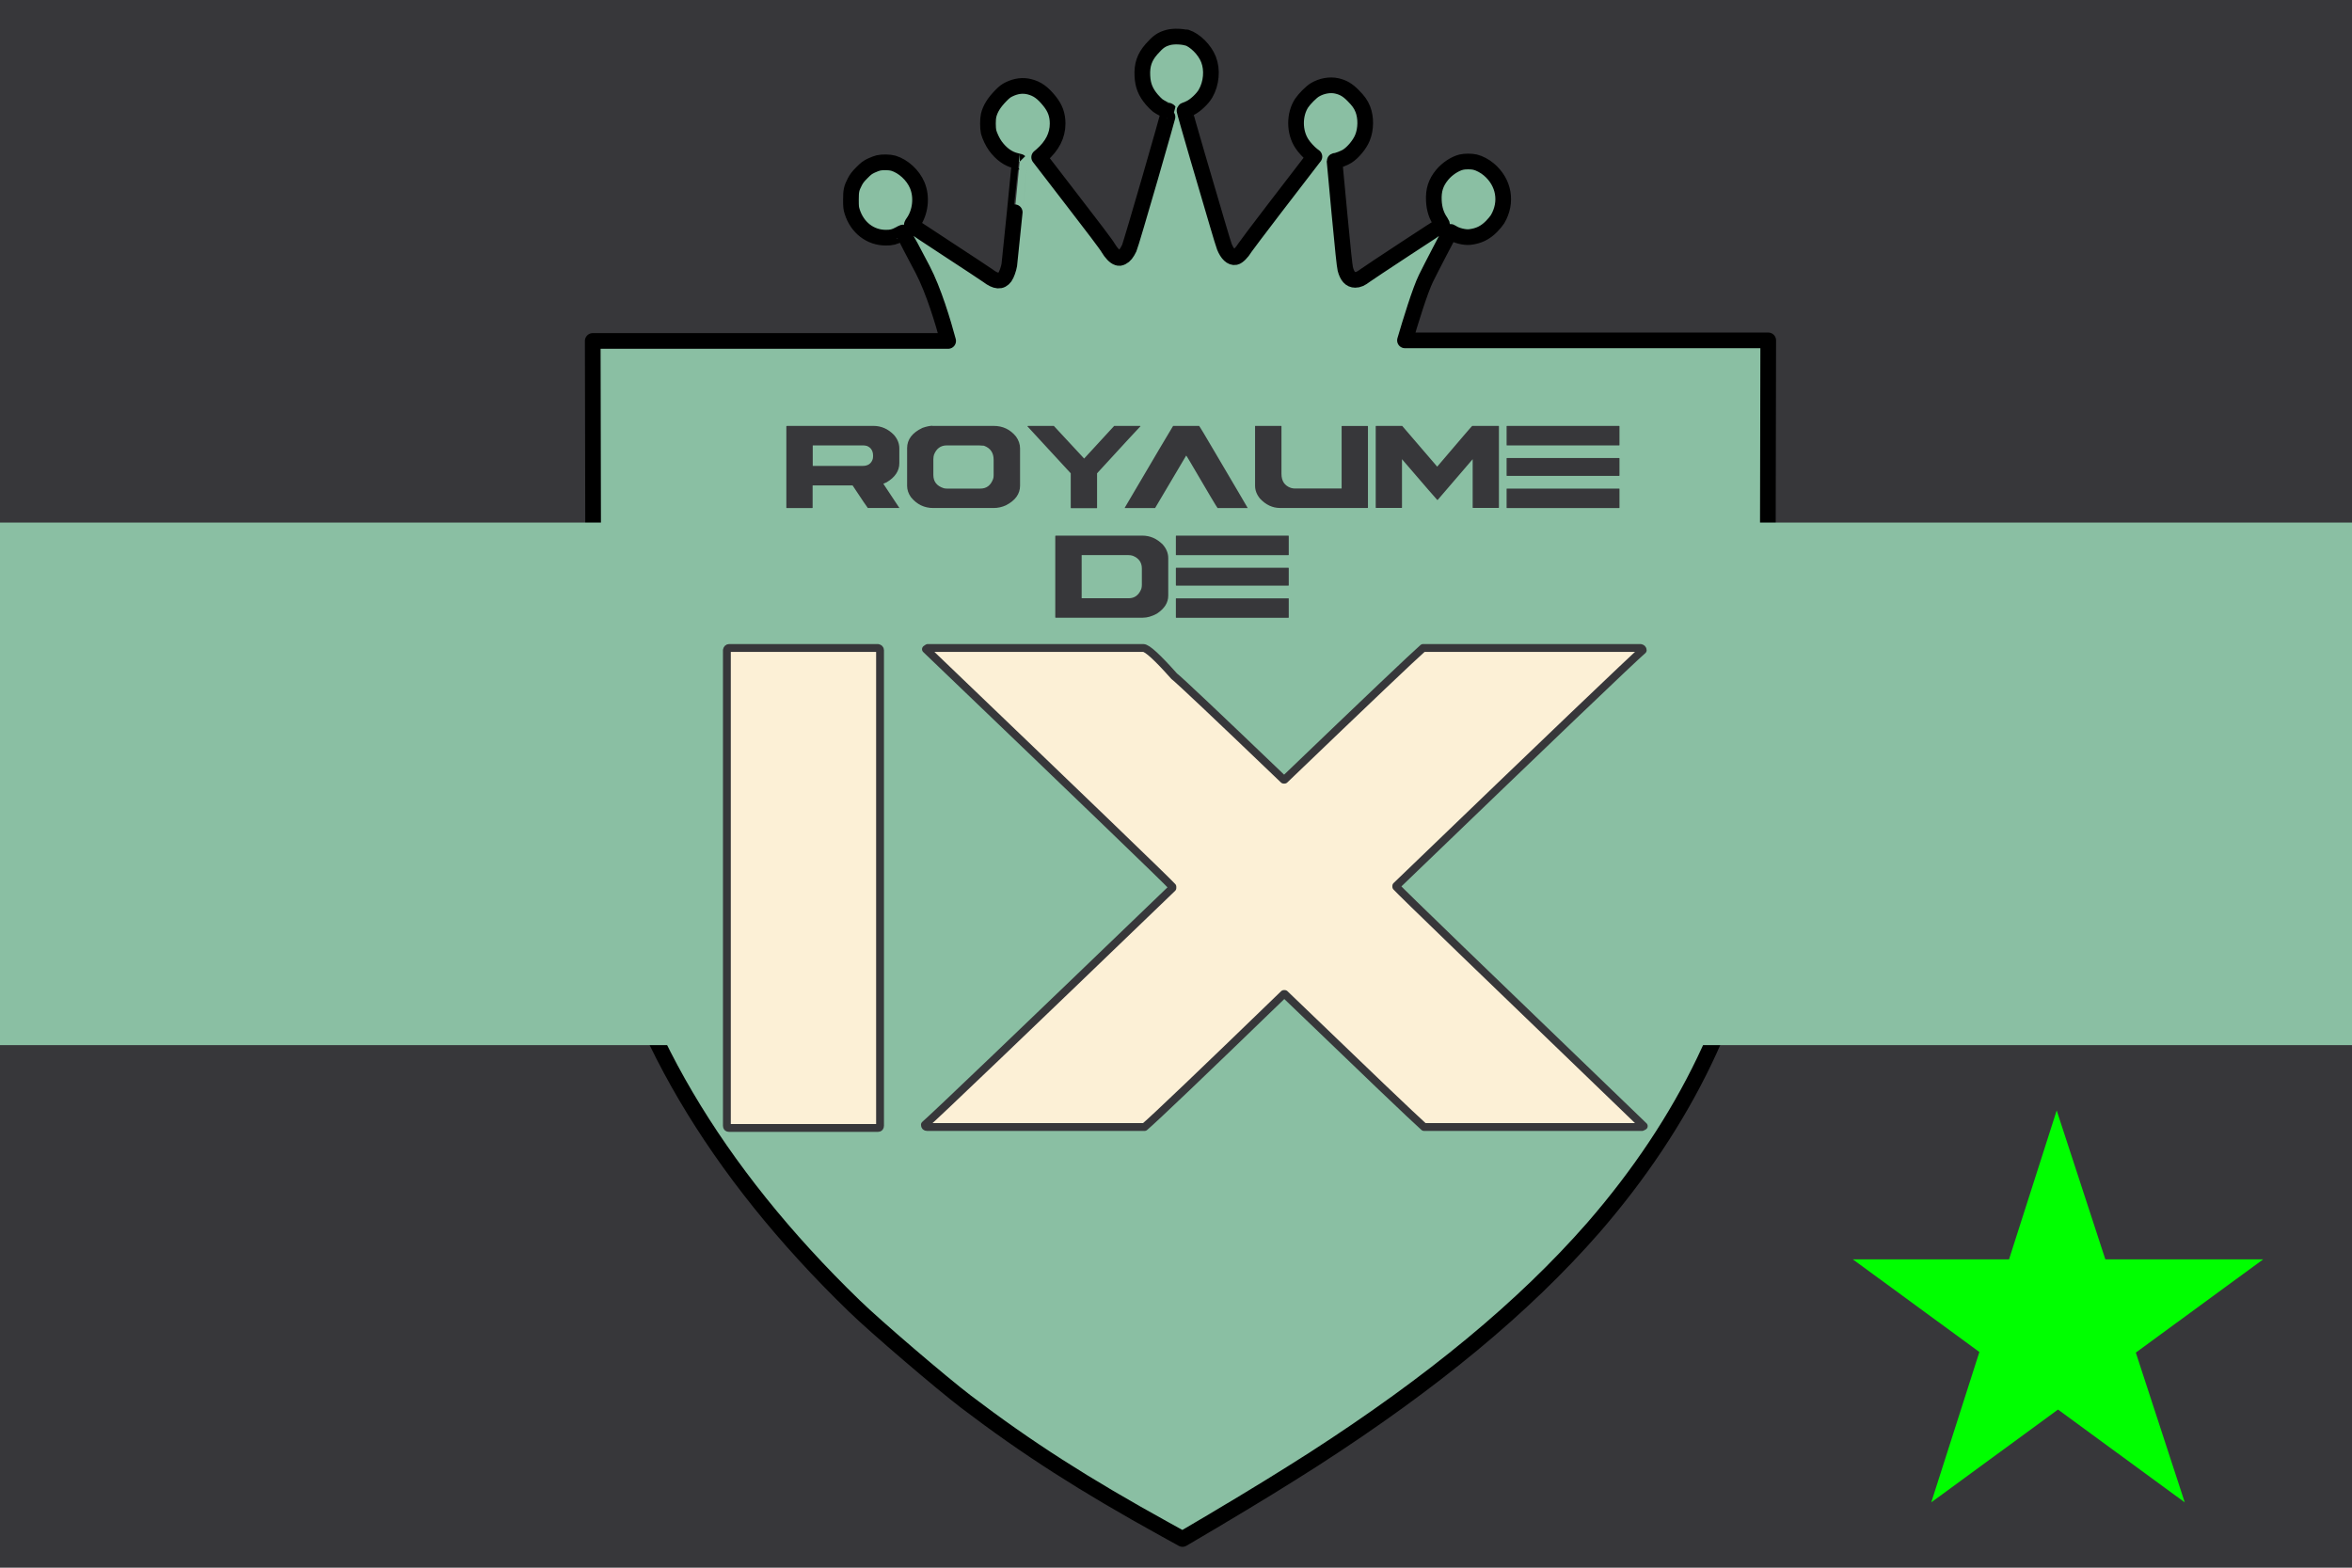
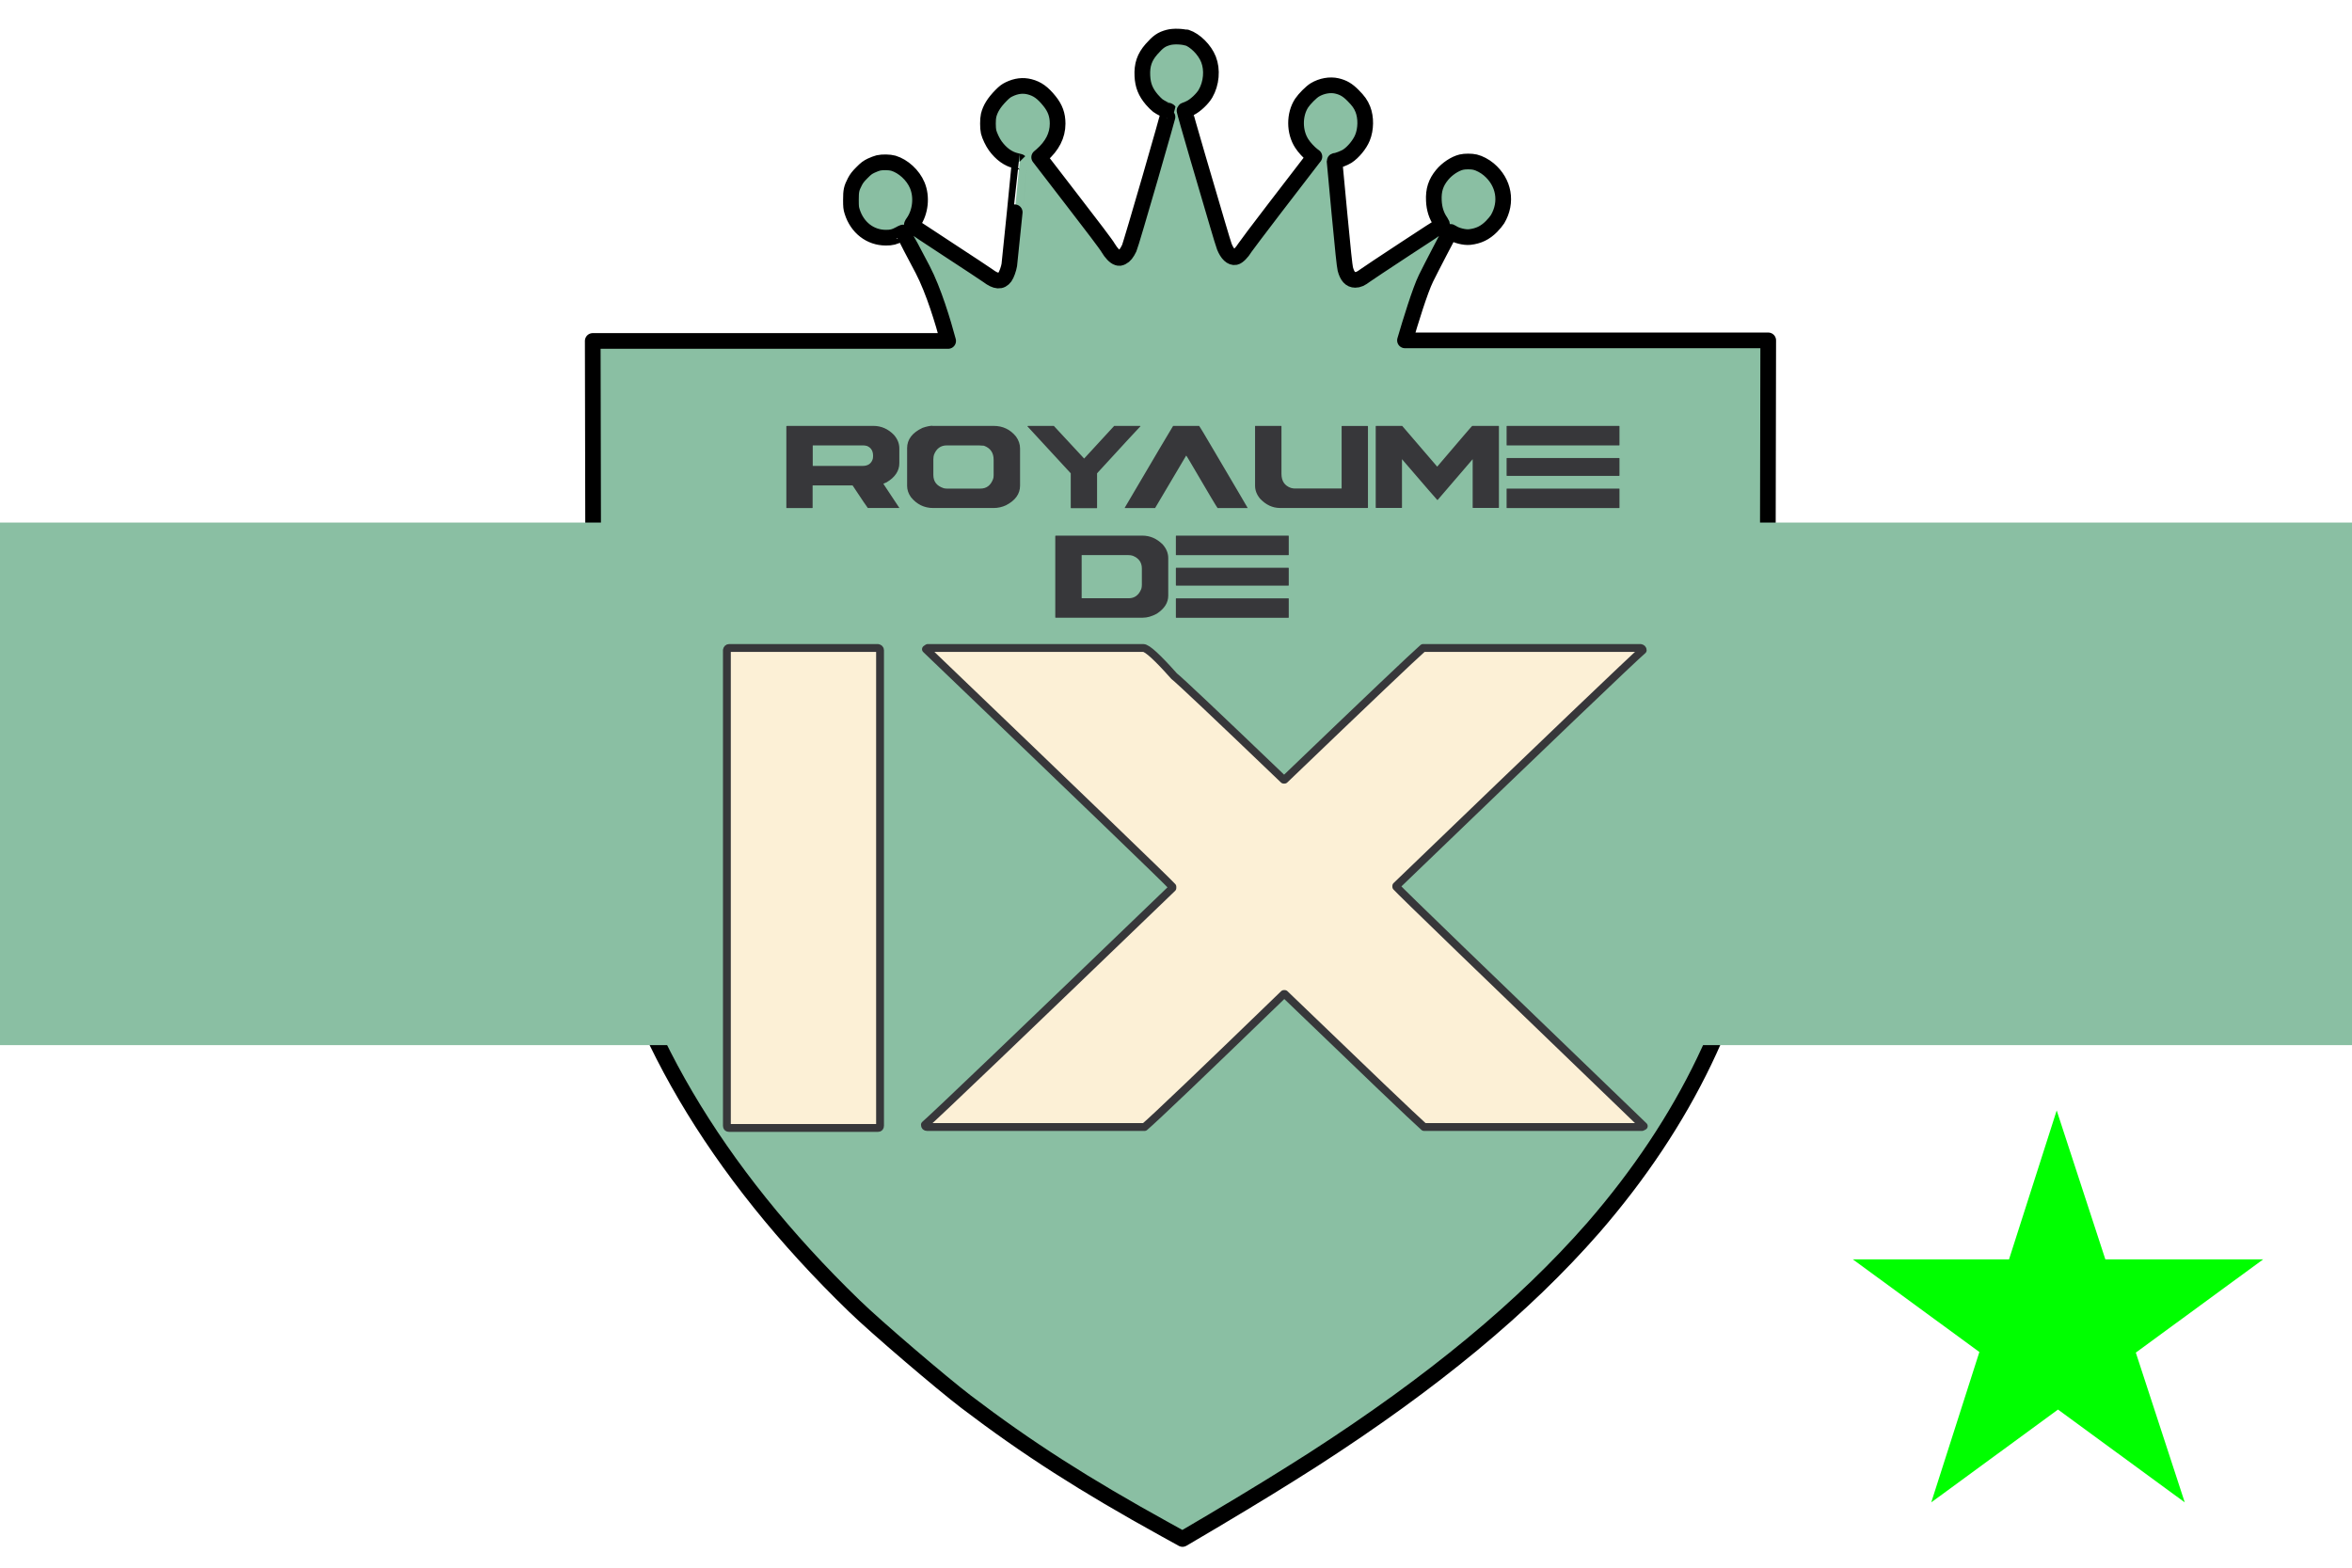
<svg xmlns="http://www.w3.org/2000/svg" width="900" height="600" version="1.1">
  <title>GeoBrol - Drapeau de IX - OZ (fictif)</title>
  <style>.f{fill:#37373a;}.s{fill:#fcf0d6;}.h{fill:#8abfa3;}.t{stroke:#37373a;stroke-linecap:round;stroke-linejoin:round;stroke-miterlimit:10;stroke-width:3}</style>
-   <path class="f" d="M900 0H0v600h900z" />
  <g class="h">
    <path d="m454 14.3c3.3 1.06 7 4.75 8.44 8.43 1.57 3.97 1.12 9.21-1.15 13.1-1.12 1.94-3.79 4.48-5.75 5.46-0.879 0.451-1.74 0.803-1.88 0.803-0.157 0-0.332 0.116-0.391 0.254-0.04 0.138 2.21 8.08 5 17.6 2.82 9.58 6.18 21 7.47 25.4 1.29 4.4 2.54 8.51 2.78 9.09 1.13 2.8 2.72 4.28 4.22 3.97 0.921-0.177 2.52-1.78 3.62-3.6 0.724-1.21 20.4-26.9 26-34.1l0.605-0.763-0.783-0.586c-1.35-1.06-3.07-2.91-4.03-4.4-2.93-4.48-2.95-11.1-0.078-15.5 1.09-1.64 3.67-4.22 5.04-5.05 2.6-1.56 5.81-2.13 8.45-1.52 2.48 0.586 4.07 1.52 6.16 3.62 2.07 2.07 3.01 3.38 3.77 5.3 1.27 3.19 1.21 7.63-0.136 10.9-1.04 2.58-3.54 5.61-5.85 7.1-1.06 0.682-3.81 1.74-4.56 1.74-0.138 0-0.273 0.079-0.273 0.177 0 0.096 0.84 9.05 1.86 19.9 1.31 14 1.98 20.2 2.25 21.3 0.724 2.83 1.96 4.18 3.79 4.18 1.23 0 2.17-0.431 3.91-1.74 0.744-0.567 7.57-5.08 15.2-10.1 7.59-4.94 13.9-9.09 14-9.21 0.195-0.175 0.096-0.431-0.392-1.14-1.6-2.25-2.48-4.94-2.62-8.13-0.195-4.03 0.744-6.92 3.17-9.86 1.9-2.31 4.85-4.26 7.33-4.87 1.37-0.332 3.89-0.332 5.28 0 1.64 0.392 3.71 1.49 5.22 2.76 5.89 4.94 7.21 12.6 3.36 19.1-0.371 0.606-1.41 1.86-2.32 2.78-2.43 2.44-4.93 3.64-8.33 4.03-1.99 0.217-5.2-0.606-6.77-1.7-0.313-0.237-0.645-0.352-0.721-0.256-0.257 0.295-7.2 13.6-9.21 17.7-2.32 4.7-5.98 16.7-8.06 23.8h139l-0.212 107c-0.212 84.4-0.106 82.1-2.81 99.6-7.26 47.9-28.6 92.3-63.9 133-26.7 30.5-61.4 59.2-107 88.6-12 7.66-21.8 13.7-38.6 23.7l-11.6 6.84-6.73-3.72c-30.8-17-52.7-31-76.1-48.8-9.27-7.07-34.6-28.7-42.7-36.6-53.5-51.8-86.4-108-96.6-164-3.28-18.1-3.18-14.4-3.34-99.4l-0.212-106h136c-1.92-7.15-5.51-19.2-9.79-27.4-2.11-4.05-7.39-14-7.49-14.1-0.039-0.039-0.625 0.254-1.31 0.645-1.9 1.04-3.11 1.35-5.24 1.33-6 0-11-3.89-12.9-10-0.411-1.27-0.47-1.86-0.47-4.5 0-3.46 0.195-4.38 1.52-6.94 0.625-1.19 1.23-2 2.68-3.44 1.56-1.58 2.13-2 3.52-2.68 0.918-0.431 2.15-0.899 2.74-1.04 1.52-0.369 4.34-0.313 5.77 0.099 3.79 1.14 7.53 4.56 9.15 8.45 1.88 4.46 1.23 10.3-1.54 14.2-0.587 0.82-0.646 1.04-0.431 1.23 0.137 0.138 6.42 4.28 13.9 9.19 7.53 4.91 14.3 9.4 15.1 9.97 3.07 2.34 5.09 2.48 6.55 0.448 0.586-0.8 1.41-3.11 1.64-4.56 0.177-1.09 4.03-39.5 3.97-39.5-0.02-0.019-0.645-0.177-1.41-0.352-3.01-0.724-5.63-2.6-7.9-5.69-0.997-1.35-2.21-3.89-2.58-5.4-0.333-1.39-0.333-4.87 0-6.26 0.645-2.62 2.07-4.91 4.73-7.63 1.29-1.31 1.98-1.84 3.11-2.38 2.72-1.31 5.26-1.62 7.86-0.958 2.95 0.761 5.02 2.25 7.6 5.46 2.19 2.72 3.11 5.28 3.11 8.64 0 4.5-2.07 8.56-6.16 12.1l-0.899 0.761 12.7 16.5c7.02 9.07 13.2 17.2 13.7 18.2 1.2 2.01 2.54 3.4 3.62 3.73 0.705 0.195 0.882 0.177 1.68-0.195 1.04-0.509 1.82-1.49 2.76-3.44 0.704-1.48 15.4-52.2 15.2-52.5-0.059-0.096-0.254-0.175-0.429-0.175-0.51 0-2.74-1.12-3.82-1.9-0.527-0.392-1.56-1.43-2.3-2.29-2.41-2.84-3.44-5.42-3.62-9.01-0.217-4.24 0.781-7.2 3.5-10.3 2.52-2.85 3.79-3.76 6.47-4.48 1.88-0.51 5.3-0.412 7.18 0.194z" stroke="#000" stroke-linecap="round" stroke-linejoin="round" stroke-width="6px" />
    <path d="M0 200h900v200H0z" />
  </g>
  <polygon points="787 425 836 575 709 482 866 482 739 575" fill="#0f0" />
  <path class="f" d="m404 205h33.1c2.99 0 5.62 1.15 7.88 3.46 1.37 1.58 2.05 3.29 2.05 5.13v14.4c0 2.68-1.46 4.97-4.36 6.88-1.9 1.04-3.7 1.55-5.42 1.55h-33.3c-0.097 0-0.146-0.049-0.146-0.147v-31.1c0.019-0.097 0.068-0.146 0.146-0.146zm9.9 7.47v16.5h18c2.27 0 3.88-1.2 4.83-3.6 0.137-0.489 0.205-0.977 0.205-1.46v-6.33c0-2.3-1.14-3.93-3.43-4.86-0.488-0.175-1.05-0.263-1.7-0.263h-17.9zm36.2-7.47h42.9c0.098 0.019 0.147 0.068 0.147 0.146v7.18c0 0.098-0.049 0.147-0.147 0.147h-42.9c-0.098 0-0.147-0.049-0.147-0.147v-7.18c0.02-0.097 0.069-0.146 0.147-0.146zm0 12.3h42.9c0.098 0.019 0.147 0.068 0.147 0.146v6.53c0 0.098-0.049 0.147-0.147 0.147h-42.9c-0.098 0-0.147-0.049-0.147-0.147v-6.53c0.02-0.097 0.069-0.146 0.147-0.146zm0 11.7h42.9c0.098 0 0.147 0.039 0.147 0.117v7.18c0 0.098-0.049 0.147-0.147 0.147h-42.9c-0.098 0-0.147-0.049-0.147-0.147v-7.18c0.02-0.078 0.069-0.117 0.147-0.117zm-149-66h33.1c3.01 0 5.64 1.15 7.88 3.46 1.37 1.58 2.05 3.29 2.05 5.13v5.68c0 2.95-1.62 5.39-4.86 7.32l-1.26 0.556 6.12 9.23-0.147 0.059h-11.9c-0.293-0.333-2.24-3.21-5.83-8.64h-15.3v8.5c0 0.098-0.049 0.147-0.146 0.147h-9.76c-0.098 0-0.147-0.049-0.147-0.147v-31.1c0.02-0.097 0.069-0.146 0.147-0.146zm9.9 7.47v7.85h19.1c2.03 0 3.32-0.889 3.87-2.67 0.078-0.41 0.117-0.81 0.117-1.2 0-1.9-0.791-3.15-2.37-3.78-0.489-0.137-0.987-0.205-1.49-0.205h-19.2zm45.8-7.47h23.4c3.52 0 6.38 1.36 8.58 4.07 1.04 1.44 1.55 2.97 1.55 4.57v14.2c0 3.18-1.79 5.69-5.36 7.53-1.5 0.703-3.1 1.06-4.78 1.06h-23.1c-3.42 0-6.26-1.39-8.52-4.16-0.977-1.39-1.46-2.83-1.46-4.34v-14.4c0-3.34 1.97-5.94 5.92-7.79 1.56-0.527 2.82-0.791 3.78-0.791zm0.352 12.6v6.18c0 2.54 1.32 4.23 3.96 5.07 0.371 0.097 0.761 0.146 1.17 0.146h12.9c2.3 0 3.92-1.22 4.83-3.66 0.137-0.351 0.205-0.82 0.205-1.41v-5.98c0-2.68-1.24-4.46-3.72-5.36-0.723-0.078-1.36-0.117-1.9-0.117h-12.3c-2.36 0-4 1.21-4.92 3.63-0.137 0.489-0.205 0.987-0.205 1.5zm36.2-12.6h9.9l11.6 12.5c7.48-8.16 11.3-12.3 11.5-12.5h9.9c0.097 0.019 0.146 0.068 0.146 0.146-0.898 0.899-6.42 6.9-16.6 18v13.2c0 0.098-0.049 0.147-0.146 0.147h-9.78c-0.098 0-0.147-0.049-0.147-0.147v-13.2l-16.6-18 0.147-0.088zm55.5 0h9.99c0.195 0.176 2.26 3.6 6.18 10.3 7.93 13.5 12.1 20.5 12.4 21.1v0.059h-11.5c-0.273-0.274-3.84-6.27-10.7-18-0.84-1.41-1.28-2.11-1.32-2.11-7.72 13.1-11.7 19.8-11.9 20.1h-11.6v-0.147c11.9-20.2 18-30.6 18.5-31.3zm31.6 0h9.76c0.098 0.019 0.147 0.068 0.147 0.146v18.2c0 2.75 1.2 4.55 3.6 5.39 0.547 0.156 1.06 0.234 1.52 0.234h17.9v-23.8c0.02-0.097 0.069-0.146 0.147-0.146h9.78c0.097 0.019 0.146 0.068 0.146 0.146v31.1c0 0.098-0.049 0.147-0.146 0.147h-33.5c-2.85 0-5.4-1.19-7.65-3.58-1.27-1.54-1.9-3.18-1.9-4.92v-22.8c0.019-0.097 0.068-0.146 0.146-0.146zm46.1 0h10l13.4 15.6c8.87-10.4 13.3-15.6 13.4-15.6h10.1c0.078 0.019 0.117 0.068 0.117 0.146v31.1c0 0.098-0.039 0.147-0.117 0.147h-9.78c-0.098 0-0.147-0.049-0.147-0.147v-18.5l-13.4 15.6h-0.146c-0.078-0.019-4.58-5.22-13.5-15.6v18.5c0 0.098-0.049 0.147-0.146 0.147h-9.76c-0.098 0-0.147-0.049-0.147-0.147v-31.1c0.02-0.097 0.069-0.146 0.147-0.146zm50.1 0h42.9c0.097 0.019 0.146 0.068 0.146 0.146v7.18c0 0.098-0.049 0.147-0.146 0.147h-42.9c-0.097 0-0.146-0.049-0.146-0.147v-7.18c0.019-0.097 0.068-0.146 0.146-0.146zm0 12.3h42.9c0.097 0.019 0.146 0.068 0.146 0.146v6.53c0 0.098-0.049 0.147-0.146 0.147h-42.9c-0.097 0-0.146-0.049-0.146-0.147v-6.53c0.019-0.097 0.068-0.146 0.146-0.146zm0 11.7h42.9c0.097 0 0.146 0.039 0.146 0.117v7.18c0 0.098-0.049 0.147-0.146 0.147h-42.9c-0.097 0-0.146-0.049-0.146-0.147v-7.18c0.019-0.078 0.068-0.117 0.146-0.117z" />
  <path class="s t" d="m279 248h56.9q0.854 0.171 0.854 0.854v182q0 0.854-0.854 0.854h-56.9q-0.855 0-0.855-0.854v-182q0.171-0.854 0.855-0.854zm76 0h82.5q2.22 0 11.8 10.8 2.91 2.22 41.9 39.6h0.341q47.5-45.6 53-50.4h83.2q0.855 0.171 0.855 0.854-5.98 5.13-94.3 90.2v0.342q2.56 2.9 94.7 91.6l-0.684 0.342h-83.4q-6.15-5.47-53.3-50.9h-0.341q-47 45.5-53.3 50.9h-83.2q-0.855 0-0.855-0.854 6.84-5.98 94.7-90.6v-0.512q-3.59-3.93-94.3-90.9z" />
</svg>